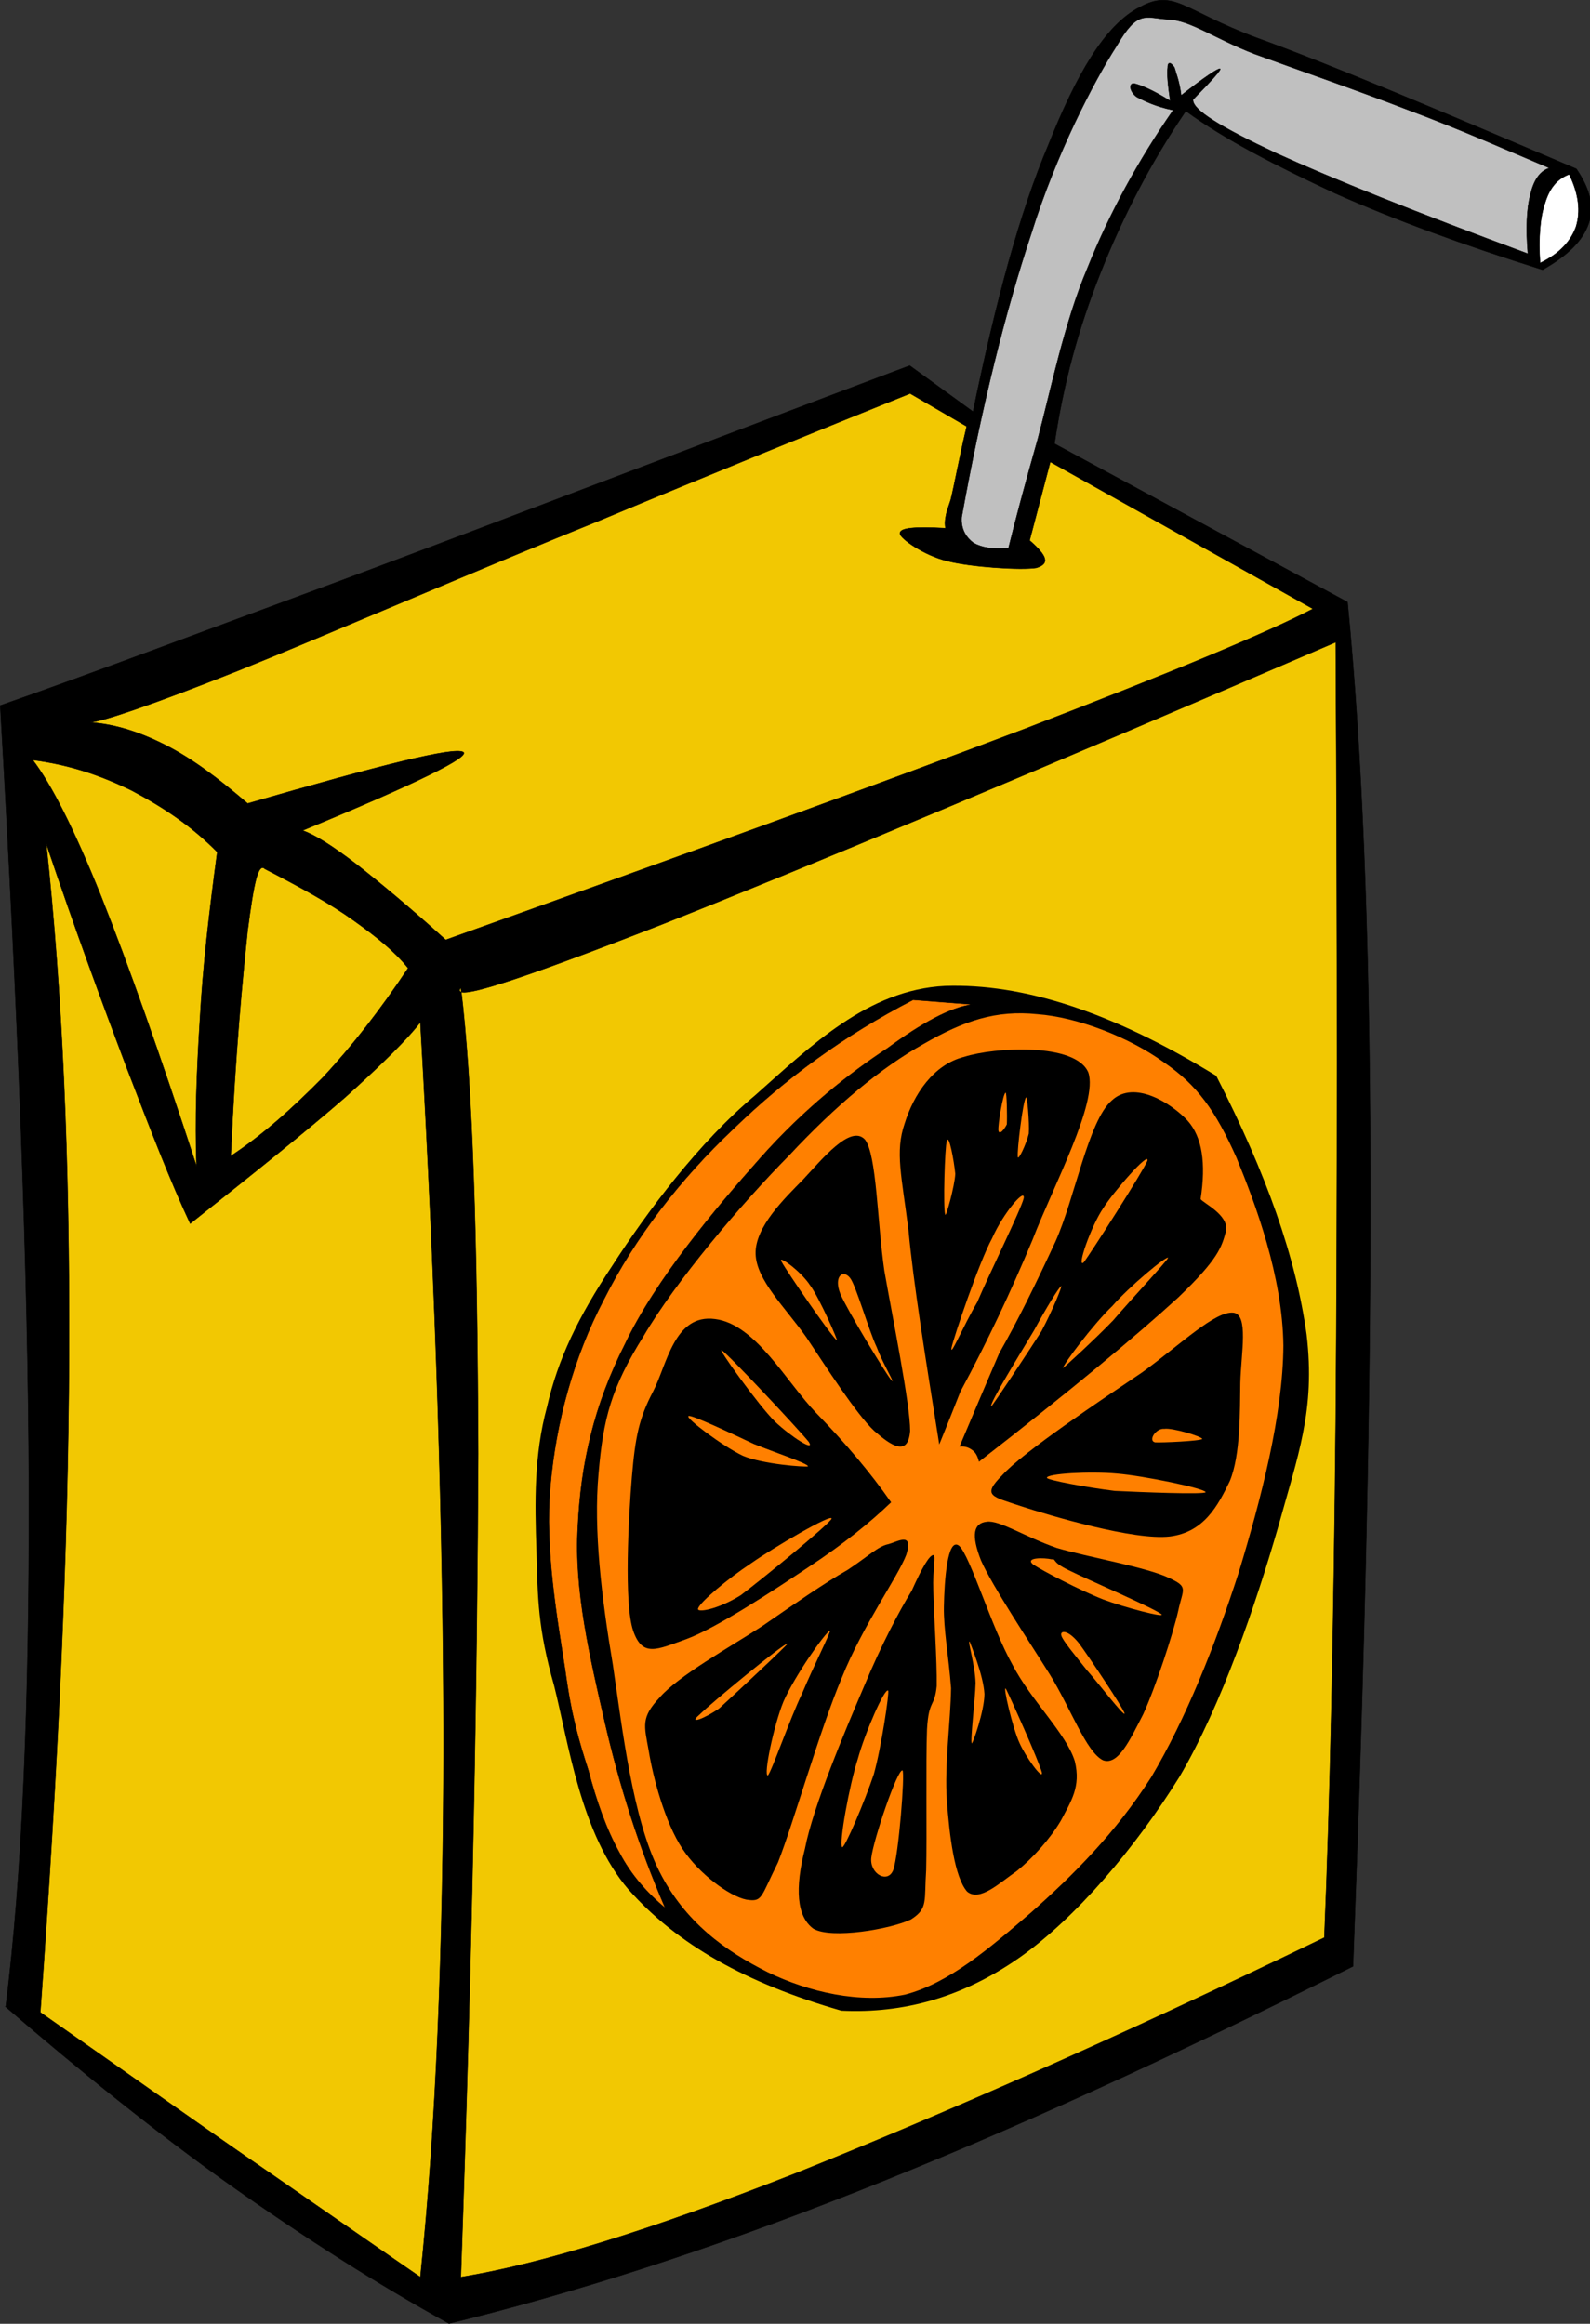
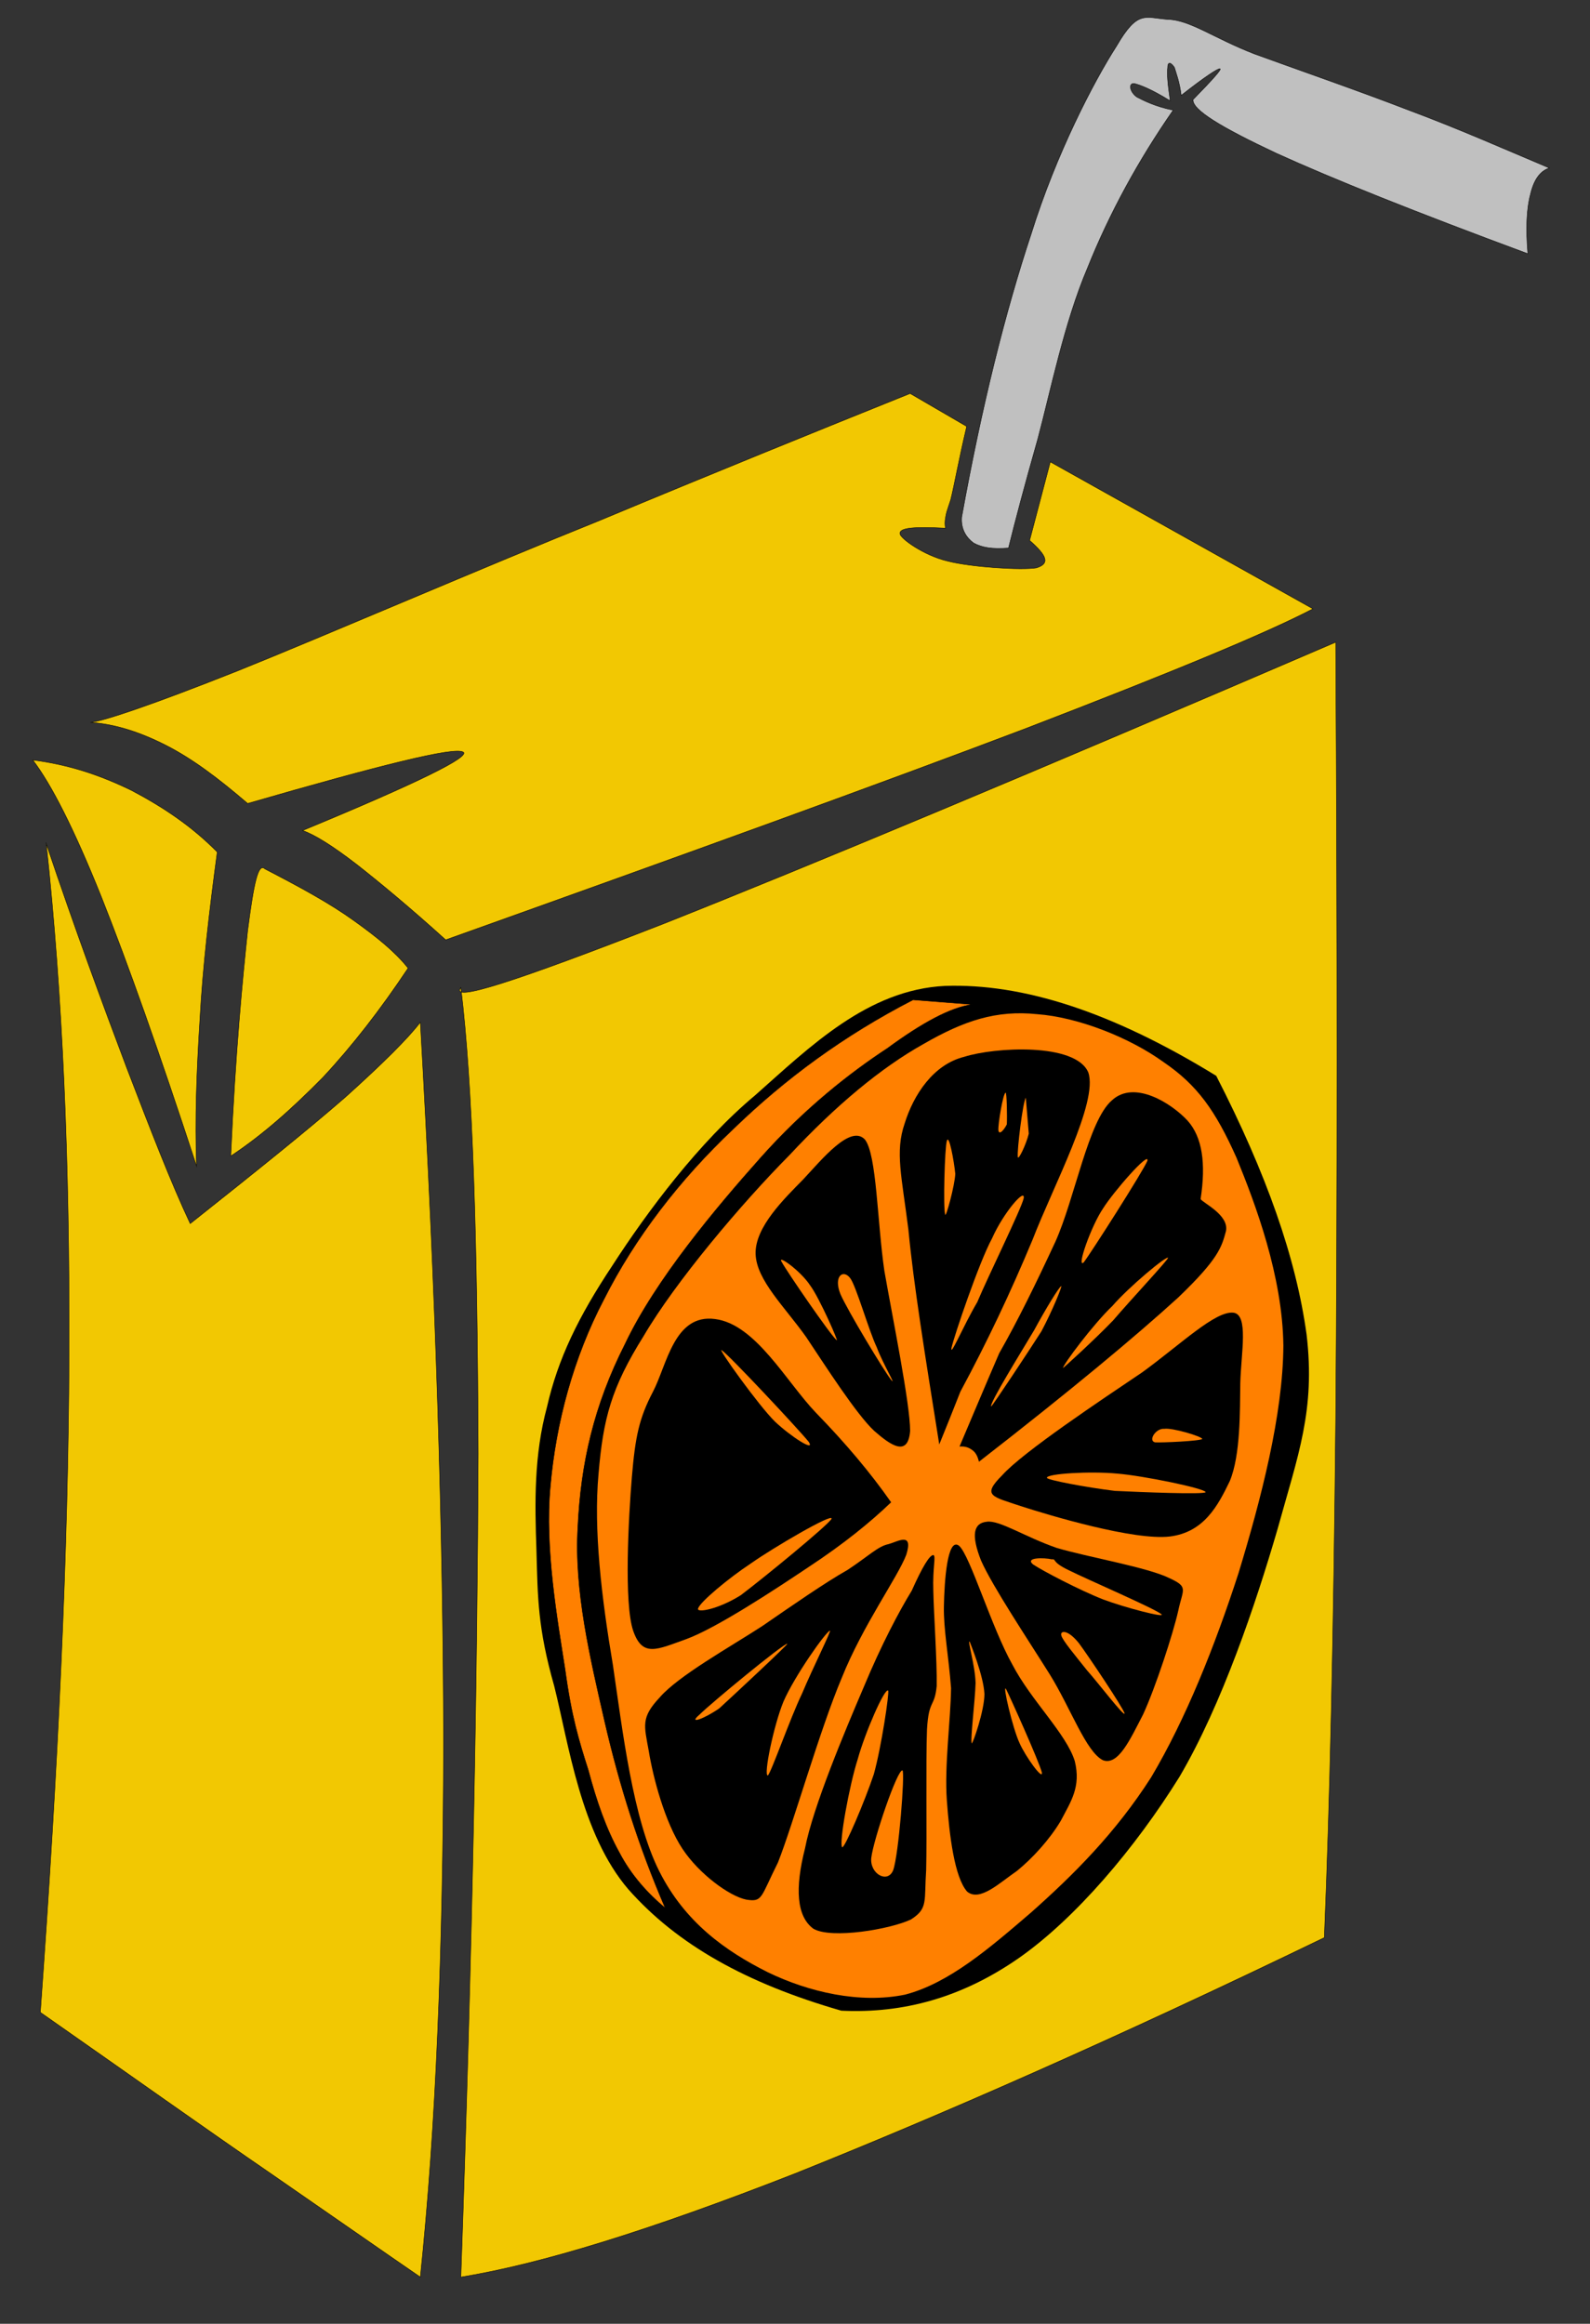
<svg xmlns="http://www.w3.org/2000/svg" width="135.566" height="198.125">
  <rect width="100%" height="100%" fill="#333333" stroke="none" />
  <g>
    <title>Layer 1</title>
    <g id="Layer_1">
      <g id="svg_1">
-         <path id="svg_2" stroke-width="0.036" stroke-miterlimit="10" stroke="#000000" fill-rule="evenodd" d="m0.487,171.105c1.404,-11.196 2.016,-25.561 1.98,-44.208c-0.072,-18.756 -0.936,-40.536 -2.448,-66.744c6.84,-2.376 16.38,-5.976 29.448,-10.8c13.104,-4.896 28.764,-10.908 48.096,-18.18l5.4,3.924c1.979,-9.576 3.996,-16.992 6.443,-22.788c2.341,-5.868 4.788,-10.188 7.776,-11.7c2.916,-1.584 3.672,0.252 9.9,2.592c6.264,2.268 15.228,6.048 27.323,11.196c1.152,1.692 1.549,3.204 1.044,4.68c-0.504,1.44 -1.764,2.7 -3.924,3.924c-6.768,-2.124 -12.563,-4.248 -17.676,-6.516c-5.076,-2.376 -9.324,-4.536 -12.744,-7.02c-3.023,4.428 -5.399,9.072 -7.271,13.788c-1.908,4.788 -3.168,9.468 -3.925,14.58l24.984,13.5c1.224,12.456 1.872,28.044 1.944,47.592c0.071,19.548 -0.468,42.084 -1.477,68.724c-15.443,7.704 -29.231,14.04 -42.191,19.152c-12.96,5.111 -24.408,8.747 -34.884,11.304c-6.192,-3.42 -12.276,-7.309 -18.648,-11.809c-6.334,-4.499 -12.67,-9.61 -19.15,-15.191z" clip-rule="evenodd" />
        <path id="svg_3" stroke-width="0.036" stroke-miterlimit="10" stroke="#000000" fill-rule="evenodd" fill="#F2C802" d="m2.791,64.797c1.548,2.016 3.492,5.796 5.832,11.628c2.304,5.796 4.968,13.32 8.136,23.004c-0.144,-3.996 0,-7.992 0.288,-12.528c0.252,-4.572 0.792,-9.144 1.476,-14.256c-2.232,-2.268 -4.716,-3.888 -7.308,-5.256c-2.736,-1.332 -5.364,-2.196 -8.424,-2.592z" clip-rule="evenodd" />
        <path id="svg_4" stroke-width="0.036" stroke-miterlimit="10" stroke="#000000" fill-rule="evenodd" fill="#F2C802" d="m22.591,74.085c2.988,1.548 5.508,2.916 7.56,4.392c2.016,1.44 3.564,2.7 4.644,4.068c-2.376,3.564 -4.752,6.624 -7.272,9.324c-2.592,2.628 -5.076,4.86 -7.848,6.696c0.396,-8.856 1.008,-15.12 1.44,-19.224c0.54,-4.14 0.9,-5.796 1.476,-5.256z" clip-rule="evenodd" />
        <path id="svg_5" stroke-width="0.036" stroke-miterlimit="10" stroke="#000000" fill-rule="evenodd" fill="#F2C802" d="m7.723,61.593c1.188,-0.144 5.184,-1.476 12.528,-4.392c7.344,-2.952 21.096,-8.892 30.852,-12.816c9.576,-3.996 18.36,-7.56 26.496,-10.836l4.824,2.808c-0.685,2.88 -1.044,4.968 -1.368,6.264c-0.396,1.188 -0.36,1.08 -0.432,1.476c-0.072,0.36 -0.072,0.72 0,0.936c-2.664,-0.144 -3.96,-0.036 -3.889,0.468c0,0.396 2.053,1.872 4.068,2.34c1.944,0.504 6.264,0.792 7.56,0.576c1.188,-0.36 0.9,-1.044 -0.575,-2.34l1.764,-6.696l22.392,12.528c-3.996,2.088 -12.096,5.436 -24.443,10.188c-12.528,4.752 -28.656,10.584 -49.5,18.036c-3.024,-2.736 -5.544,-4.824 -7.56,-6.408c-2.052,-1.584 -3.6,-2.556 -4.644,-2.916c9.936,-4.104 14.4,-6.336 13.68,-6.696c-0.792,-0.432 -6.912,1.08 -18.36,4.392c-2.52,-2.16 -4.716,-3.816 -6.984,-4.968c-2.269,-1.152 -4.358,-1.8 -6.409,-1.944z" clip-rule="evenodd" />
-         <path id="svg_6" stroke-width="0.036" stroke-miterlimit="10" stroke="#000000" fill-rule="evenodd" fill="#FFFFFF" d="m133.795,14.865c-0.973,0.36 -1.656,1.116 -2.053,2.412c-0.432,1.224 -0.575,2.988 -0.432,5.148c1.656,-0.792 2.628,-1.872 3.061,-3.096c0.396,-1.296 0.252,-2.736 -0.576,-4.464z" clip-rule="evenodd" />
        <path id="svg_7" stroke-width="0.036" stroke-miterlimit="10" stroke="#000000" fill-rule="evenodd" fill="#C0C0C0" d="m132.103,14.325c-3.924,-1.656 -7.74,-3.348 -11.988,-4.932c-4.283,-1.656 -9.684,-3.528 -13.14,-4.788c-3.456,-1.332 -5.508,-2.916 -7.416,-2.952c-1.944,-0.144 -2.556,-0.828 -4.356,2.268c-1.943,3.024 -5.147,9.18 -7.271,15.984c-2.232,6.732 -4.212,14.652 -5.94,24.192c-0.071,1.044 0.396,1.728 1.009,2.196c0.72,0.396 1.584,0.54 2.987,0.432c0.54,-2.196 1.368,-5.328 2.484,-9.252c1.08,-4.032 2.268,-9.972 4.248,-14.616c1.872,-4.68 4.355,-9.216 7.308,-13.464c-1.584,-0.324 -2.52,-0.828 -3.096,-1.116c-0.648,-0.468 -0.72,-1.224 -0.216,-1.152c0.468,0.108 1.439,0.468 3.06,1.476c-0.216,-1.44 -0.288,-2.34 -0.216,-2.844c0,-0.576 0.324,-0.396 0.576,0c0.107,0.396 0.432,1.188 0.576,2.376c2.016,-1.584 3.168,-2.34 3.312,-2.268c0.145,0.036 -0.576,0.864 -2.304,2.628c-0.072,0.864 2.34,2.34 7.092,4.572c4.824,2.196 11.844,5.004 21.456,8.568c-0.18,-2.124 -0.108,-3.852 0.216,-5.04c0.287,-1.26 0.827,-2.016 1.619,-2.268z" clip-rule="evenodd" />
        <path id="svg_8" stroke-width="0.036" stroke-miterlimit="10" stroke="#000000" fill-rule="evenodd" fill="#F2C802" d="m39.294,84.201c-0.936,1.296 4.608,-0.504 17.172,-5.4c12.527,-4.968 31.392,-12.852 57.42,-24.048c0.144,25.956 0.144,47.627 0,66.276c-0.18,18.54 -0.504,32.94 -0.972,44.172c-17.929,8.676 -32.832,15.192 -45.145,20.124c-12.42,4.86 -21.636,7.704 -28.476,8.82c1.008,-28.656 1.404,-51.732 1.476,-70.2c-0.07,-18.504 -0.466,-31.428 -1.475,-39.744z" clip-rule="evenodd" />
        <path id="svg_9" stroke-width="0.036" stroke-miterlimit="10" stroke="#000000" fill-rule="evenodd" fill="#F2C802" d="m35.839,87.153c-1.008,1.332 -3.132,3.456 -6.372,6.372c-3.348,2.916 -7.668,6.372 -13.248,10.8c-1.656,-3.528 -3.312,-7.812 -5.4,-13.248c-2.052,-5.436 -4.392,-11.772 -6.876,-19.152c1.368,12.672 2.016,26.964 1.944,43.704c-0.072,16.74 -0.936,35.064 -2.448,55.944c7.776,5.437 14.148,9.972 19.656,13.752c5.472,3.78 9.54,6.624 12.744,8.82c1.332,-12.744 1.944,-27.685 1.98,-45.648c-0.036,-18.107 -0.649,-38.052 -1.98,-61.344z" clip-rule="evenodd" />
        <path id="svg_10" fill-rule="evenodd" d="m103.698,91.725c-8.964,-5.508 -16.523,-7.884 -23.111,-7.668c-6.624,0.324 -11.521,5.184 -16.2,9.324c-4.788,3.996 -9.216,9.936 -12.168,14.508c-2.916,4.392 -4.644,7.956 -5.58,12.06c-1.116,4.14 -1.044,8.1 -0.9,12.276c0.108,3.996 0.108,6.588 1.512,11.52c1.224,4.86 2.268,12.636 6.336,17.353c4.14,4.68 10.008,7.991 18.144,10.332c5.292,0.252 10.296,-1.116 15.156,-4.5c4.824,-3.385 9.9,-9.36 13.68,-15.444c3.636,-6.192 6.517,-14.796 8.353,-21.096c1.764,-6.372 3.239,-10.152 2.483,-16.597c-0.9,-6.552 -3.421,-13.716 -7.705,-22.068z" clip-rule="evenodd" />
        <path id="svg_11" fill-rule="evenodd" fill="#FF8000" d="m54.883,113.901c2.7,-4.608 8.316,-11.268 12.42,-15.408c3.96,-4.248 7.812,-7.452 11.412,-9.468c3.492,-2.016 6.228,-2.916 9.72,-2.556c3.42,0.252 7.813,1.944 10.8,4.104c2.844,1.944 4.393,4.104 6.192,8.136c1.62,3.959 3.924,10.08 3.996,16.02c-0.036,5.904 -1.908,13.104 -3.816,19.368c-2.016,6.228 -4.5,12.456 -7.452,17.424c-3.06,4.788 -6.66,8.352 -10.224,11.52c-3.564,3.061 -7.021,6.048 -10.764,7.021c-3.853,0.792 -8.208,-0.216 -11.7,-1.908c-3.6,-1.8 -7.056,-4.248 -9.252,-8.604c-2.268,-4.5 -3.132,-11.987 -3.96,-17.604c-0.972,-5.76 -1.656,-11.556 -1.224,-16.272c0.396,-4.717 1.08,-7.345 3.852,-11.773z" clip-rule="evenodd" />
        <path id="svg_12" fill-rule="evenodd" d="m80.083,123.153c-1.225,-7.668 -2.196,-13.716 -2.628,-18.288c-0.576,-4.608 -1.152,-6.66 -0.324,-9.072c0.756,-2.448 2.447,-5.04 5.076,-5.688c2.592,-0.828 9.504,-1.224 10.584,1.332c0.863,2.52 -2.988,9.684 -4.752,14.256c-1.872,4.5 -3.925,8.82 -6.156,12.96c-0.576,1.476 -1.189,2.989 -1.8,4.5z" clip-rule="evenodd" />
        <path id="svg_13" fill-rule="evenodd" d="m85.194,115.377c1.584,-2.771 3.132,-5.939 4.788,-9.504c1.656,-3.672 2.809,-10.332 4.824,-12.06c1.908,-1.764 5.076,0.252 6.444,1.728c1.26,1.404 1.584,3.636 1.115,6.696c-0.396,-0.468 -0.396,-0.468 0,0c0.252,0.36 2.448,1.368 2.16,2.736c-0.359,1.332 -0.611,2.34 -4.067,5.651c-3.637,3.313 -9.072,7.849 -16.992,14.004c-0.108,-0.468 -0.288,-0.792 -0.54,-0.972c-0.324,-0.252 -0.648,-0.36 -1.116,-0.324c1.117,-2.627 2.233,-5.291 3.384,-7.955z" clip-rule="evenodd" />
        <path id="svg_14" fill-rule="evenodd" d="m85.446,125.781c1.765,-1.979 8.532,-6.479 11.952,-8.784c3.313,-2.412 6.229,-5.256 7.776,-5.076c1.296,0.181 0.647,3.42 0.576,5.977c-0.036,2.34 0.036,6.156 -0.9,8.388c-1.008,2.088 -2.196,4.356 -5.112,4.716c-3.06,0.36 -10.26,-1.8 -12.708,-2.592c-2.447,-0.829 -3.347,-0.865 -1.584,-2.629z" clip-rule="evenodd" />
        <path id="svg_15" fill-rule="evenodd" d="m84.15,129.741c1.08,-0.144 3.24,1.296 5.94,2.232c2.664,0.792 7.775,1.655 9.647,2.592c1.62,0.756 1.116,0.899 0.721,2.771c-0.433,1.944 -1.944,6.553 -2.988,8.82c-1.116,2.16 -2.124,4.392 -3.42,3.924c-1.44,-0.684 -2.772,-4.464 -4.536,-7.308c-1.872,-2.988 -4.896,-7.524 -5.868,-9.72c-0.864,-2.195 -0.647,-3.202 0.504,-3.311z" clip-rule="evenodd" />
        <path id="svg_16" fill-rule="evenodd" d="m81.774,131.793c0.937,0.828 2.772,6.984 4.536,10.116c1.584,3.061 4.608,5.904 5.328,8.244c0.54,2.196 -0.324,3.42 -1.188,5.076c-0.936,1.584 -2.411,3.204 -3.743,4.284c-1.477,1.008 -3.168,2.664 -4.248,1.764c-1.08,-1.224 -1.513,-4.788 -1.729,-7.776c-0.216,-2.952 0.324,-6.84 0.36,-9.576c-0.216,-2.771 -0.648,-5.039 -0.612,-6.947c0.037,-2.124 0.289,-5.977 1.296,-5.185z" clip-rule="evenodd" />
        <path id="svg_17" fill-rule="evenodd" d="m77.599,122.001c0,-2.304 -1.476,-9.54 -2.196,-13.644c-0.611,-4.176 -0.647,-9.9 -1.655,-11.196c-1.225,-1.332 -3.673,1.692 -5.256,3.384c-1.584,1.62 -4.14,4.068 -4.068,6.372c0.072,2.232 2.484,4.5 4.32,7.093c1.656,2.483 4.284,6.588 5.796,7.991c1.439,1.261 2.879,2.232 3.059,0z" clip-rule="evenodd" />
        <path id="svg_18" fill-rule="evenodd" d="m75.979,128.085c-1.764,-2.52 -3.852,-5.004 -6.408,-7.632c-2.52,-2.628 -5.147,-7.56 -8.604,-7.992c-3.492,-0.468 -4.104,3.925 -5.292,6.192s-1.512,3.852 -1.8,7.271c-0.288,3.456 -0.684,10.765 0.108,13.104c0.792,2.304 2.016,1.62 4.536,0.72c2.556,-0.936 7.488,-4.176 10.44,-6.155c2.951,-1.944 5.22,-3.78 7.02,-5.508z" clip-rule="evenodd" />
        <path id="svg_19" fill-rule="evenodd" d="m72.271,133.846c-1.908,1.079 -4.608,2.951 -7.272,4.788c-2.772,1.8 -7.164,4.247 -8.748,6.084c-1.62,1.728 -1.332,2.376 -0.936,4.571c0.36,2.232 1.368,6.084 2.88,8.353c1.404,2.124 3.996,4.031 5.436,4.319c1.404,0.217 1.188,-0.144 2.7,-3.168c1.296,-3.275 3.564,-11.304 5.436,-15.731c1.8,-4.5 4.788,-8.604 5.508,-10.513c0.612,-1.979 -0.72,-1.115 -1.512,-0.899c-0.901,0.179 -1.693,1.007 -3.492,2.196z" clip-rule="evenodd" />
        <path id="svg_20" fill-rule="evenodd" d="m77.742,135.609c-1.079,1.764 -2.592,4.608 -4.104,8.244c-1.584,3.708 -4.32,10.188 -5.004,13.752c-0.864,3.384 -0.72,5.796 0.72,6.84c1.548,0.9 6.588,0.036 8.316,-0.792c1.476,-0.936 1.116,-1.548 1.296,-4.212c0.072,-2.772 -0.036,-9.36 0.072,-11.988c0.144,-2.592 0.647,-1.836 0.827,-3.708c0.036,-2.088 -0.252,-6.228 -0.288,-8.1c-0.071,-2.017 0.253,-2.988 0,-3.061c-0.322,0.001 -0.934,1.01 -1.835,3.025z" clip-rule="evenodd" />
        <path id="svg_21" fill-rule="evenodd" fill="#FF8000" d="m75.727,144.142c-0.288,-0.288 -1.979,3.6 -2.592,5.832c-0.72,2.231 -1.62,7.199 -1.332,7.523c0.216,0.108 1.944,-3.96 2.7,-6.228c0.647,-2.304 1.332,-6.948 1.224,-7.127z" clip-rule="evenodd" />
        <path id="svg_22" fill-rule="evenodd" fill="#FF8000" d="m76.95,150.945c0.217,0.216 -0.323,7.164 -0.792,8.496c-0.468,1.188 -2.016,0.324 -1.871,-1.044c0.18,-1.547 2.232,-7.595 2.663,-7.452z" clip-rule="evenodd" />
        <path id="svg_23" fill-rule="evenodd" fill="#FF8000" d="m82.675,139.965c-0.216,-0.18 0.468,2.017 0.504,3.528c-0.036,1.477 -0.468,4.86 -0.324,5.148c0.072,0.071 1.08,-2.772 1.08,-4.212c-0.073,-1.548 -1.188,-4.283 -1.26,-4.464z" clip-rule="evenodd" />
        <path id="svg_24" fill-rule="evenodd" fill="#FF8000" d="m85.771,143.997c0.252,0.468 2.844,6.229 3.061,7.128c0.107,0.721 -1.404,-1.368 -1.908,-2.52c-0.577,-1.224 -1.478,-5.076 -1.153,-4.608z" clip-rule="evenodd" />
        <path id="svg_25" fill-rule="evenodd" fill="#FF8000" d="m89.658,132.945c0.469,-0.036 -0.107,0.18 1.477,0.936c1.584,0.792 7.271,3.24 7.884,3.744c0.432,0.36 -3.168,-0.576 -4.968,-1.26c-1.944,-0.756 -5.185,-2.448 -5.977,-2.988c-0.72,-0.611 0.973,-0.575 1.584,-0.432z" clip-rule="evenodd" />
        <path id="svg_26" fill-rule="evenodd" fill="#FF8000" d="m90.486,139.425c0.072,0.396 1.225,1.765 2.196,2.988c0.936,1.044 3.204,4.032 3.204,3.672c-0.145,-0.504 -3.061,-4.859 -3.888,-5.976c-0.972,-1.223 -1.619,-1.08 -1.512,-0.684z" clip-rule="evenodd" />
        <path id="svg_27" fill-rule="evenodd" fill="#FF8000" d="m89.263,125.997c-0.036,0.181 3.42,0.828 5.796,1.116c2.232,0.108 7.632,0.324 7.74,0.108c-0.072,-0.324 -5.328,-1.404 -7.561,-1.584c-2.267,-0.216 -6.011,0.001 -5.975,0.36z" clip-rule="evenodd" />
        <path id="svg_28" fill-rule="evenodd" fill="#FF8000" d="m98.479,122.974c0.576,0.036 3.816,-0.108 4.032,-0.288c-0.036,-0.216 -2.556,-0.973 -3.24,-0.864c-0.72,-0.073 -1.405,1.007 -0.792,1.152z" clip-rule="evenodd" />
        <path id="svg_29" fill-rule="evenodd" fill="#FF8000" d="m99.595,107.241c-0.072,0.252 -3.204,3.6 -4.68,5.328c-1.549,1.62 -4.32,4.14 -4.284,4.068c0.036,-0.324 2.556,-3.708 4.212,-5.292c1.439,-1.656 4.643,-4.32 4.752,-4.104z" clip-rule="evenodd" />
        <path id="svg_30" fill-rule="evenodd" fill="#FF8000" d="m97.831,98.961c-0.324,0.828 -4.824,7.884 -5.437,8.676c-0.647,0.54 0.648,-3.133 1.656,-4.608c0.9,-1.44 3.961,-4.932 3.781,-4.068z" clip-rule="evenodd" />
        <path id="svg_31" fill-rule="evenodd" fill="#FF8000" d="m90.486,109.653c-0.144,0 -1.332,1.944 -2.304,3.744c-1.044,1.764 -3.888,6.336 -3.672,6.516c0.107,-0.036 3.204,-4.716 4.284,-6.408c0.973,-1.836 1.765,-3.816 1.692,-3.852z" clip-rule="evenodd" />
        <path id="svg_32" fill-rule="evenodd" fill="#FF8000" d="m87.282,102.165c-0.216,0.937 -3.023,6.624 -3.96,8.856c-1.188,2.016 -2.34,4.788 -2.195,3.888c0.216,-0.972 2.34,-7.271 3.456,-9.324c0.972,-2.195 2.844,-4.356 2.699,-3.42z" clip-rule="evenodd" />
        <path id="svg_33" fill-rule="evenodd" fill="#FF8000" d="m80.73,97.27c-0.18,0.54 -0.324,5.724 -0.144,6.264c0.036,0.432 0.828,-2.484 0.863,-3.456c-0.106,-1.081 -0.539,-3.457 -0.719,-2.808z" clip-rule="evenodd" />
        <path id="svg_34" fill-rule="evenodd" fill="#FF8000" d="m85.734,93.165c-0.216,0.072 -0.647,2.664 -0.611,3.204c0.071,0.468 0.504,-0.072 0.72,-0.504c0.036,-0.612 0,-2.808 -0.109,-2.7z" clip-rule="evenodd" />
-         <path id="svg_35" fill-rule="evenodd" fill="#FF8000" d="m87.463,93.597c-0.252,0.324 -0.756,4.464 -0.685,5.04c0.036,0.36 0.721,-1.08 0.937,-1.98c0.072,-0.864 -0.145,-3.456 -0.252,-3.06z" clip-rule="evenodd" />
+         <path id="svg_35" fill-rule="evenodd" fill="#FF8000" d="m87.463,93.597c-0.252,0.324 -0.756,4.464 -0.685,5.04c0.036,0.36 0.721,-1.08 0.937,-1.98z" clip-rule="evenodd" />
        <path id="svg_36" fill-rule="evenodd" fill="#FF8000" d="m74.755,114.873c-0.685,-1.439 -1.765,-5.256 -2.269,-5.903c-0.611,-0.792 -1.439,-0.145 -0.828,1.367c0.612,1.404 3.673,6.48 4.32,7.309c0.504,0.611 -0.683,-1.333 -1.223,-2.773z" clip-rule="evenodd" />
        <path id="svg_37" fill-rule="evenodd" fill="#FF8000" d="m66.655,107.602c0.396,0.756 4.176,6.264 4.68,6.66c0.252,0.323 -1.477,-3.637 -2.269,-4.681c-0.827,-1.26 -2.879,-2.7 -2.411,-1.979z" clip-rule="evenodd" />
        <path id="svg_38" fill-rule="evenodd" fill="#FF8000" d="m61.542,115.125c0.576,0.36 6.48,6.66 7.417,7.813c0.575,0.899 -1.548,-0.468 -2.88,-1.729c-1.369,-1.332 -5.004,-6.407 -4.537,-6.084z" clip-rule="evenodd" />
-         <path id="svg_39" fill-rule="evenodd" fill="#FF8000" d="m68.887,125.025c0.107,-0.216 -2.916,-1.224 -4.608,-1.908c-1.764,-0.828 -5.472,-2.592 -5.58,-2.376c-0.252,0.18 2.916,2.556 4.644,3.384c1.728,0.721 5.292,0.973 5.544,0.9z" clip-rule="evenodd" />
        <path id="svg_40" fill-rule="evenodd" fill="#FF8000" d="m70.902,129.489c-0.288,0.54 -5.832,5.076 -7.74,6.516c-1.944,1.225 -3.852,1.549 -3.636,1.116c0.18,-0.54 2.52,-2.52 4.536,-3.852c1.836,-1.295 6.985,-4.32 6.84,-3.78z" clip-rule="evenodd" />
        <path id="svg_41" fill-rule="evenodd" fill="#FF8000" d="m67.123,140.146c-0.36,0 -6.516,5.076 -7.488,6.048c-1.008,0.864 0.396,0.36 1.692,-0.54c1.259,-1.153 6.012,-5.581 5.796,-5.508z" clip-rule="evenodd" />
        <path id="svg_42" fill-rule="evenodd" fill="#FF8000" d="m70.759,139.029c-0.36,0.108 -3.024,3.888 -3.96,6.048c-0.828,2.017 -1.728,6.336 -1.332,6.3c0.288,-0.252 1.908,-4.896 2.916,-6.983c0.935,-2.233 2.519,-5.365 2.376,-5.365z" clip-rule="evenodd" />
        <path id="svg_43" stroke-width="0.036" stroke-miterlimit="10" stroke="#000000" fill-rule="evenodd" fill="#FF8000" d="m82.891,85.641l-5.04,-0.396c-5.94,3.06 -10.908,6.732 -15.336,11.016c-4.572,4.32 -8.388,9.288 -11.016,14.508c-2.628,5.004 -4.104,10.584 -4.572,15.912c-0.504,5.328 0.612,11.483 1.26,15.695c0.54,3.96 1.152,5.977 1.98,8.568c0.684,2.592 1.512,4.968 2.628,6.984c1.008,1.943 2.448,3.527 3.924,4.752c-2.268,-5.257 -3.888,-10.404 -5.148,-15.841c-1.26,-5.508 -2.628,-11.231 -2.304,-16.632c0.252,-5.436 1.368,-10.368 4.032,-15.624c2.592,-5.472 7.74,-11.592 11.556,-15.875c3.744,-4.212 7.668,-7.272 10.8,-9.324c2.988,-2.195 5.4,-3.491 7.236,-3.743z" clip-rule="evenodd" />
      </g>
    </g>
  </g>
</svg>